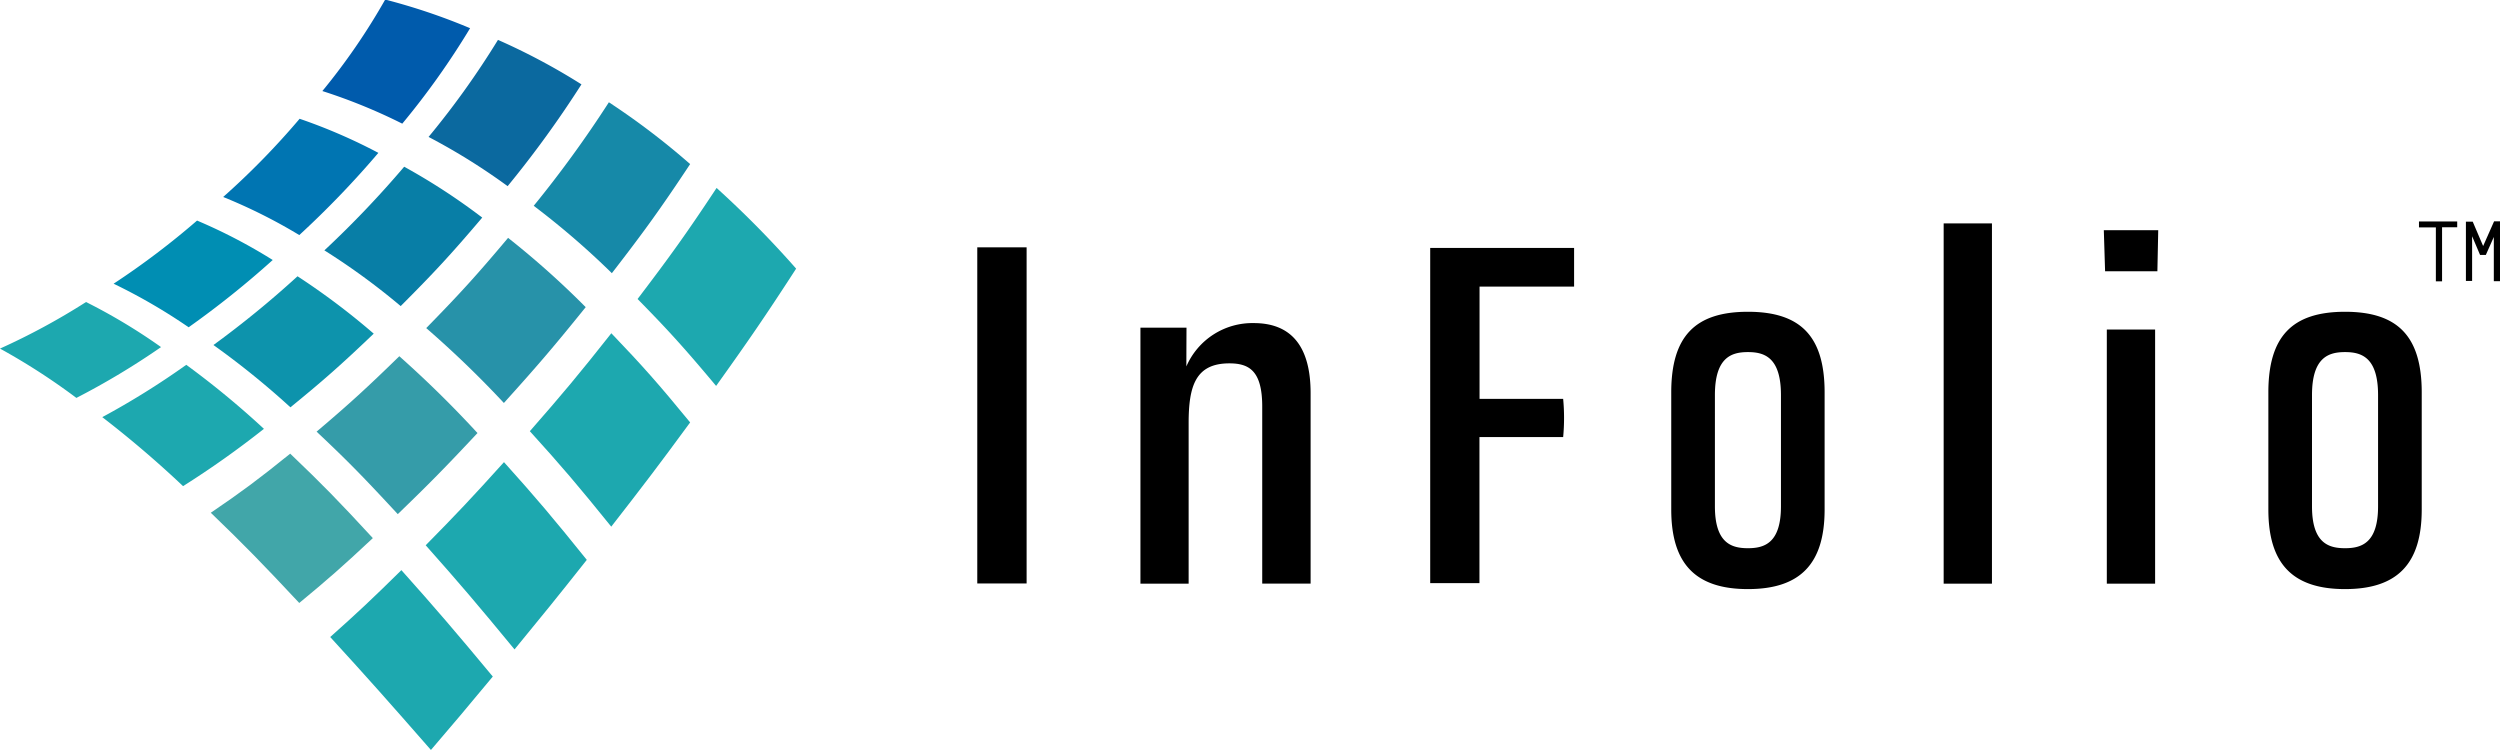
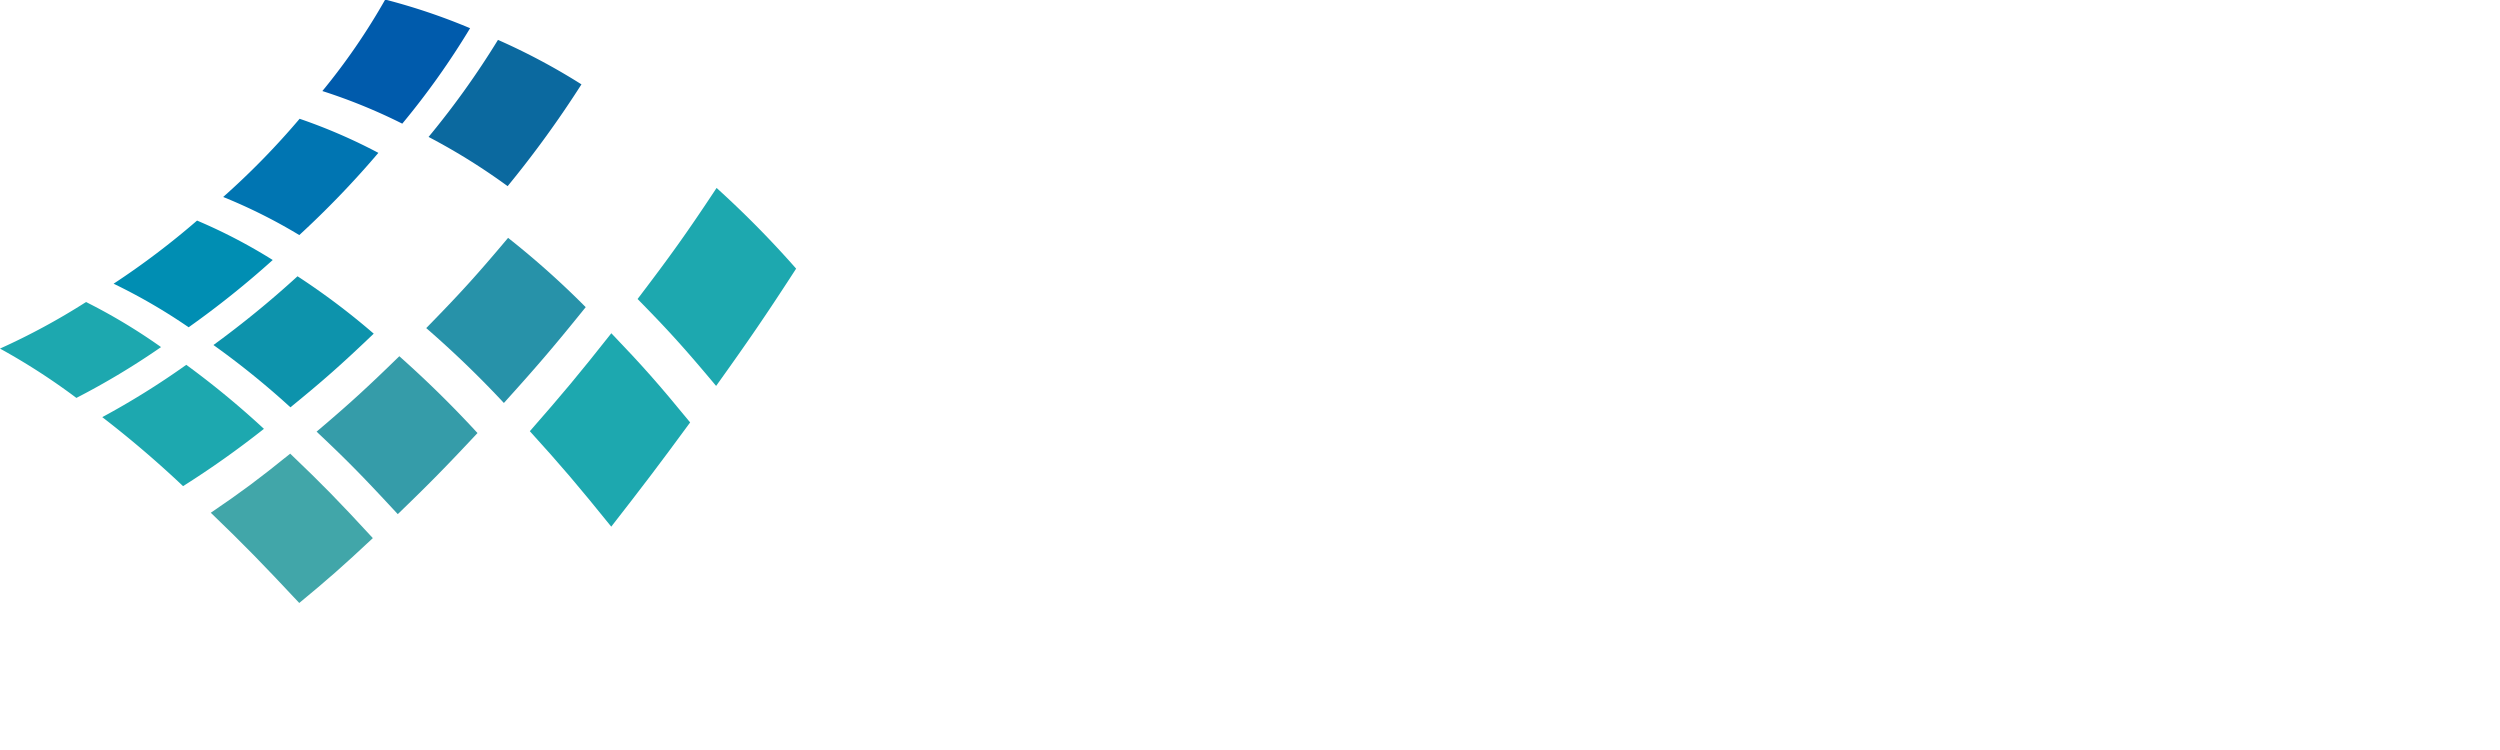
<svg xmlns="http://www.w3.org/2000/svg" width="110" height="33" viewBox="0 0 110 33">
  <defs>
    <clipPath id="clip-path">
      <rect id="Rectangle_1528" data-name="Rectangle 1528" width="110" height="33" transform="translate(-15655 10633)" fill="#fff" />
    </clipPath>
  </defs>
  <g id="logo2" transform="translate(15655 -10633)" clip-path="url(#clip-path)">
    <path id="Path_11389" data-name="Path 11389" d="M14.184,4.006A24.423,24.423,0,0,1,17.7,5.441a34.288,34.288,0,0,0,2.984-4.2,27.04,27.04,0,0,0-3.735-1.26A28.26,28.26,0,0,1,14.184,4.006Z" transform="translate(-15655 10633)" fill="#005bac" />
    <path id="Path_11390" data-name="Path 11390" d="M9.82,8.667a23.673,23.673,0,0,1,3.349,1.676,41.008,41.008,0,0,0,3.479-3.617,24.067,24.067,0,0,0-3.465-1.5A33.893,33.893,0,0,1,9.82,8.667Z" transform="translate(-15655 10633)" fill="#0075b2" />
    <path id="Path_11391" data-name="Path 11391" d="M5,12.484A24.952,24.952,0,0,1,8.3,14.4a40.472,40.472,0,0,0,3.7-2.96A23.7,23.7,0,0,0,8.671,9.705,34.849,34.849,0,0,1,5,12.482Z" transform="translate(-15655 10633)" fill="#008eb3" />
    <path id="Path_11392" data-name="Path 11392" d="M0,15.338a28.491,28.491,0,0,1,3.361,2.17,33.212,33.212,0,0,0,3.725-2.236,25.291,25.291,0,0,0-3.3-1.983A29.807,29.807,0,0,1,0,15.338Z" transform="translate(-15655 10633)" fill="#1da8af" />
    <path id="Path_11393" data-name="Path 11393" d="M18.857,6.025a27.611,27.611,0,0,1,3.479,2.166,46.691,46.691,0,0,0,3.248-4.479,28.144,28.144,0,0,0-3.673-1.957A37.1,37.1,0,0,1,18.857,6.025Z" transform="translate(-15655 10633)" fill="#0b699f" />
-     <path id="Path_11394" data-name="Path 11394" d="M14.271,11.015a29.95,29.95,0,0,1,3.359,2.453c1.461-1.463,2.187-2.244,3.588-3.894a27.747,27.747,0,0,0-3.434-2.238,44.291,44.291,0,0,1-3.512,3.681Z" transform="translate(-15655 10633)" fill="#087ea6" />
    <path id="Path_11395" data-name="Path 11395" d="M9.391,15.181a36.067,36.067,0,0,1,3.388,2.741c1.459-1.191,2.2-1.843,3.665-3.241a31.207,31.207,0,0,0-3.353-2.525A43.121,43.121,0,0,1,9.391,15.181Z" transform="translate(-15655 10633)" fill="#0d93ac" />
    <path id="Path_11396" data-name="Path 11396" d="M4.5,18.354a46.577,46.577,0,0,1,3.555,3.036,41.067,41.067,0,0,0,3.558-2.521,38.384,38.384,0,0,0-3.417-2.817A34.986,34.986,0,0,1,4.5,18.354Z" transform="translate(-15655 10633)" fill="#1da8af" />
-     <path id="Path_11397" data-name="Path 11397" d="M23.484,9.056a35.378,35.378,0,0,1,3.438,2.964c1.418-1.835,2.119-2.8,3.444-4.8A32.459,32.459,0,0,0,26.791,4.5a50.5,50.5,0,0,1-3.306,4.554Z" transform="translate(-15655 10633)" fill="#1689a8" />
    <path id="Path_11398" data-name="Path 11398" d="M18.754,14.436a44.794,44.794,0,0,1,3.417,3.295c1.438-1.593,2.167-2.438,3.6-4.216a37.744,37.744,0,0,0-3.415-3.049C20.944,12.146,20.215,12.943,18.754,14.436Z" transform="translate(-15655 10633)" fill="#2792a9" />
    <path id="Path_11399" data-name="Path 11399" d="M13.93,18.993c1.4,1.315,2.1,2.039,3.572,3.629,1.372-1.323,2.078-2.04,3.508-3.568a47.6,47.6,0,0,0-3.44-3.38C16.107,17.1,15.371,17.77,13.93,18.993Z" transform="translate(-15655 10633)" fill="#359ca9" />
    <path id="Path_11400" data-name="Path 11400" d="M9.275,22.561c1.5,1.443,2.268,2.235,3.892,3.97,1.244-1.027,1.9-1.6,3.238-2.854-1.5-1.628-2.224-2.368-3.636-3.716C11.342,21.112,10.639,21.634,9.275,22.561Z" transform="translate(-15655 10633)" fill="#41a6a9" />
    <path id="Path_11401" data-name="Path 11401" d="M28.051,13.154c1.376,1.4,2.063,2.161,3.458,3.827C32.925,15,33.641,13.964,35.03,11.82a43.6,43.6,0,0,0-3.5-3.55c-1.345,2.035-2.053,3.013-3.475,4.884Z" transform="translate(-15655 10633)" fill="#1da8af" />
    <path id="Path_11402" data-name="Path 11402" d="M23.313,18.973c1.4,1.541,2.111,2.379,3.582,4.2,1.356-1.741,2.059-2.66,3.471-4.586-1.4-1.708-2.094-2.49-3.467-3.924C25.464,16.481,24.739,17.345,23.313,18.973Z" transform="translate(-15655 10633)" fill="#1da8af" />
-     <path id="Path_11403" data-name="Path 11403" d="M18.729,23.99c1.5,1.687,2.276,2.6,3.91,4.584,1.211-1.472,1.853-2.264,3.18-3.94-1.5-1.865-2.227-2.723-3.644-4.3-1.41,1.565-2.105,2.3-3.444,3.657Z" transform="translate(-15655 10633)" fill="#1da8af" />
-     <path id="Path_11404" data-name="Path 11404" d="M14.529,28.029c1.678,1.833,2.555,2.825,4.432,4.969,1.011-1.178,1.558-1.828,2.722-3.23C20,27.744,19.2,26.81,17.661,25.086,16.353,26.375,15.724,26.965,14.529,28.029Z" transform="translate(-15655 10633)" fill="#1da8af" />
-     <path id="Path_11405" data-name="Path 11405" d="M43,25.672V10.882h2.171v14.79Zm14.667.009V17.3c0-2.046-.84-3.084-2.5-3.084A3.164,3.164,0,0,0,52.2,16.123c0-.42.006-1.706.006-1.706H50.179V25.681H52.3V18.617c0-1.624.3-2.629,1.791-2.629.869,0,1.447.324,1.447,1.9v7.79h2.129Zm7.429-.022V19.231h3.683a9.011,9.011,0,0,0,0-1.68H65.1V12.61h4.16v-1.7H62.929V25.659ZM80.283,22.42V17.266c0-2.453-1.04-3.548-3.374-3.548s-3.374,1.093-3.374,3.548V22.42c0,2.388,1.073,3.5,3.374,3.5S80.283,24.808,80.283,22.42Zm-1.921-5.037v4.895c0,1.624-.735,1.843-1.453,1.843s-1.453-.218-1.453-1.843V17.383c0-1.665.735-1.891,1.453-1.891S78.362,15.716,78.362,17.383Zm9.284,8.3V9.83H85.521V25.68h2.125Zm7.179,0V14.5H92.7V25.68h2.125Zm.1-13.748.037-1.806H92.568l.056,1.806ZM106.556,22.42V17.266c0-2.453-1.04-3.548-3.374-3.548s-3.374,1.093-3.374,3.548V22.42c0,2.388,1.072,3.5,3.374,3.5S106.556,24.808,106.556,22.42Zm-1.921-5.037v4.895c0,1.624-.735,1.843-1.453,1.843s-1.454-.218-1.454-1.843V17.383c0-1.665.736-1.891,1.454-1.891S104.635,15.716,104.635,17.383Zm1.8-7.379h.743v2.373h.273V10h.666V9.743h-1.682Zm3.306-.268-.483,1.09L108.8,9.754h-.3v2.608h.273V10.394l.35.823h.254l.351-.79v1.946H110V9.739h-.264Z" transform="translate(-15655 10633)" />
  </g>
</svg>